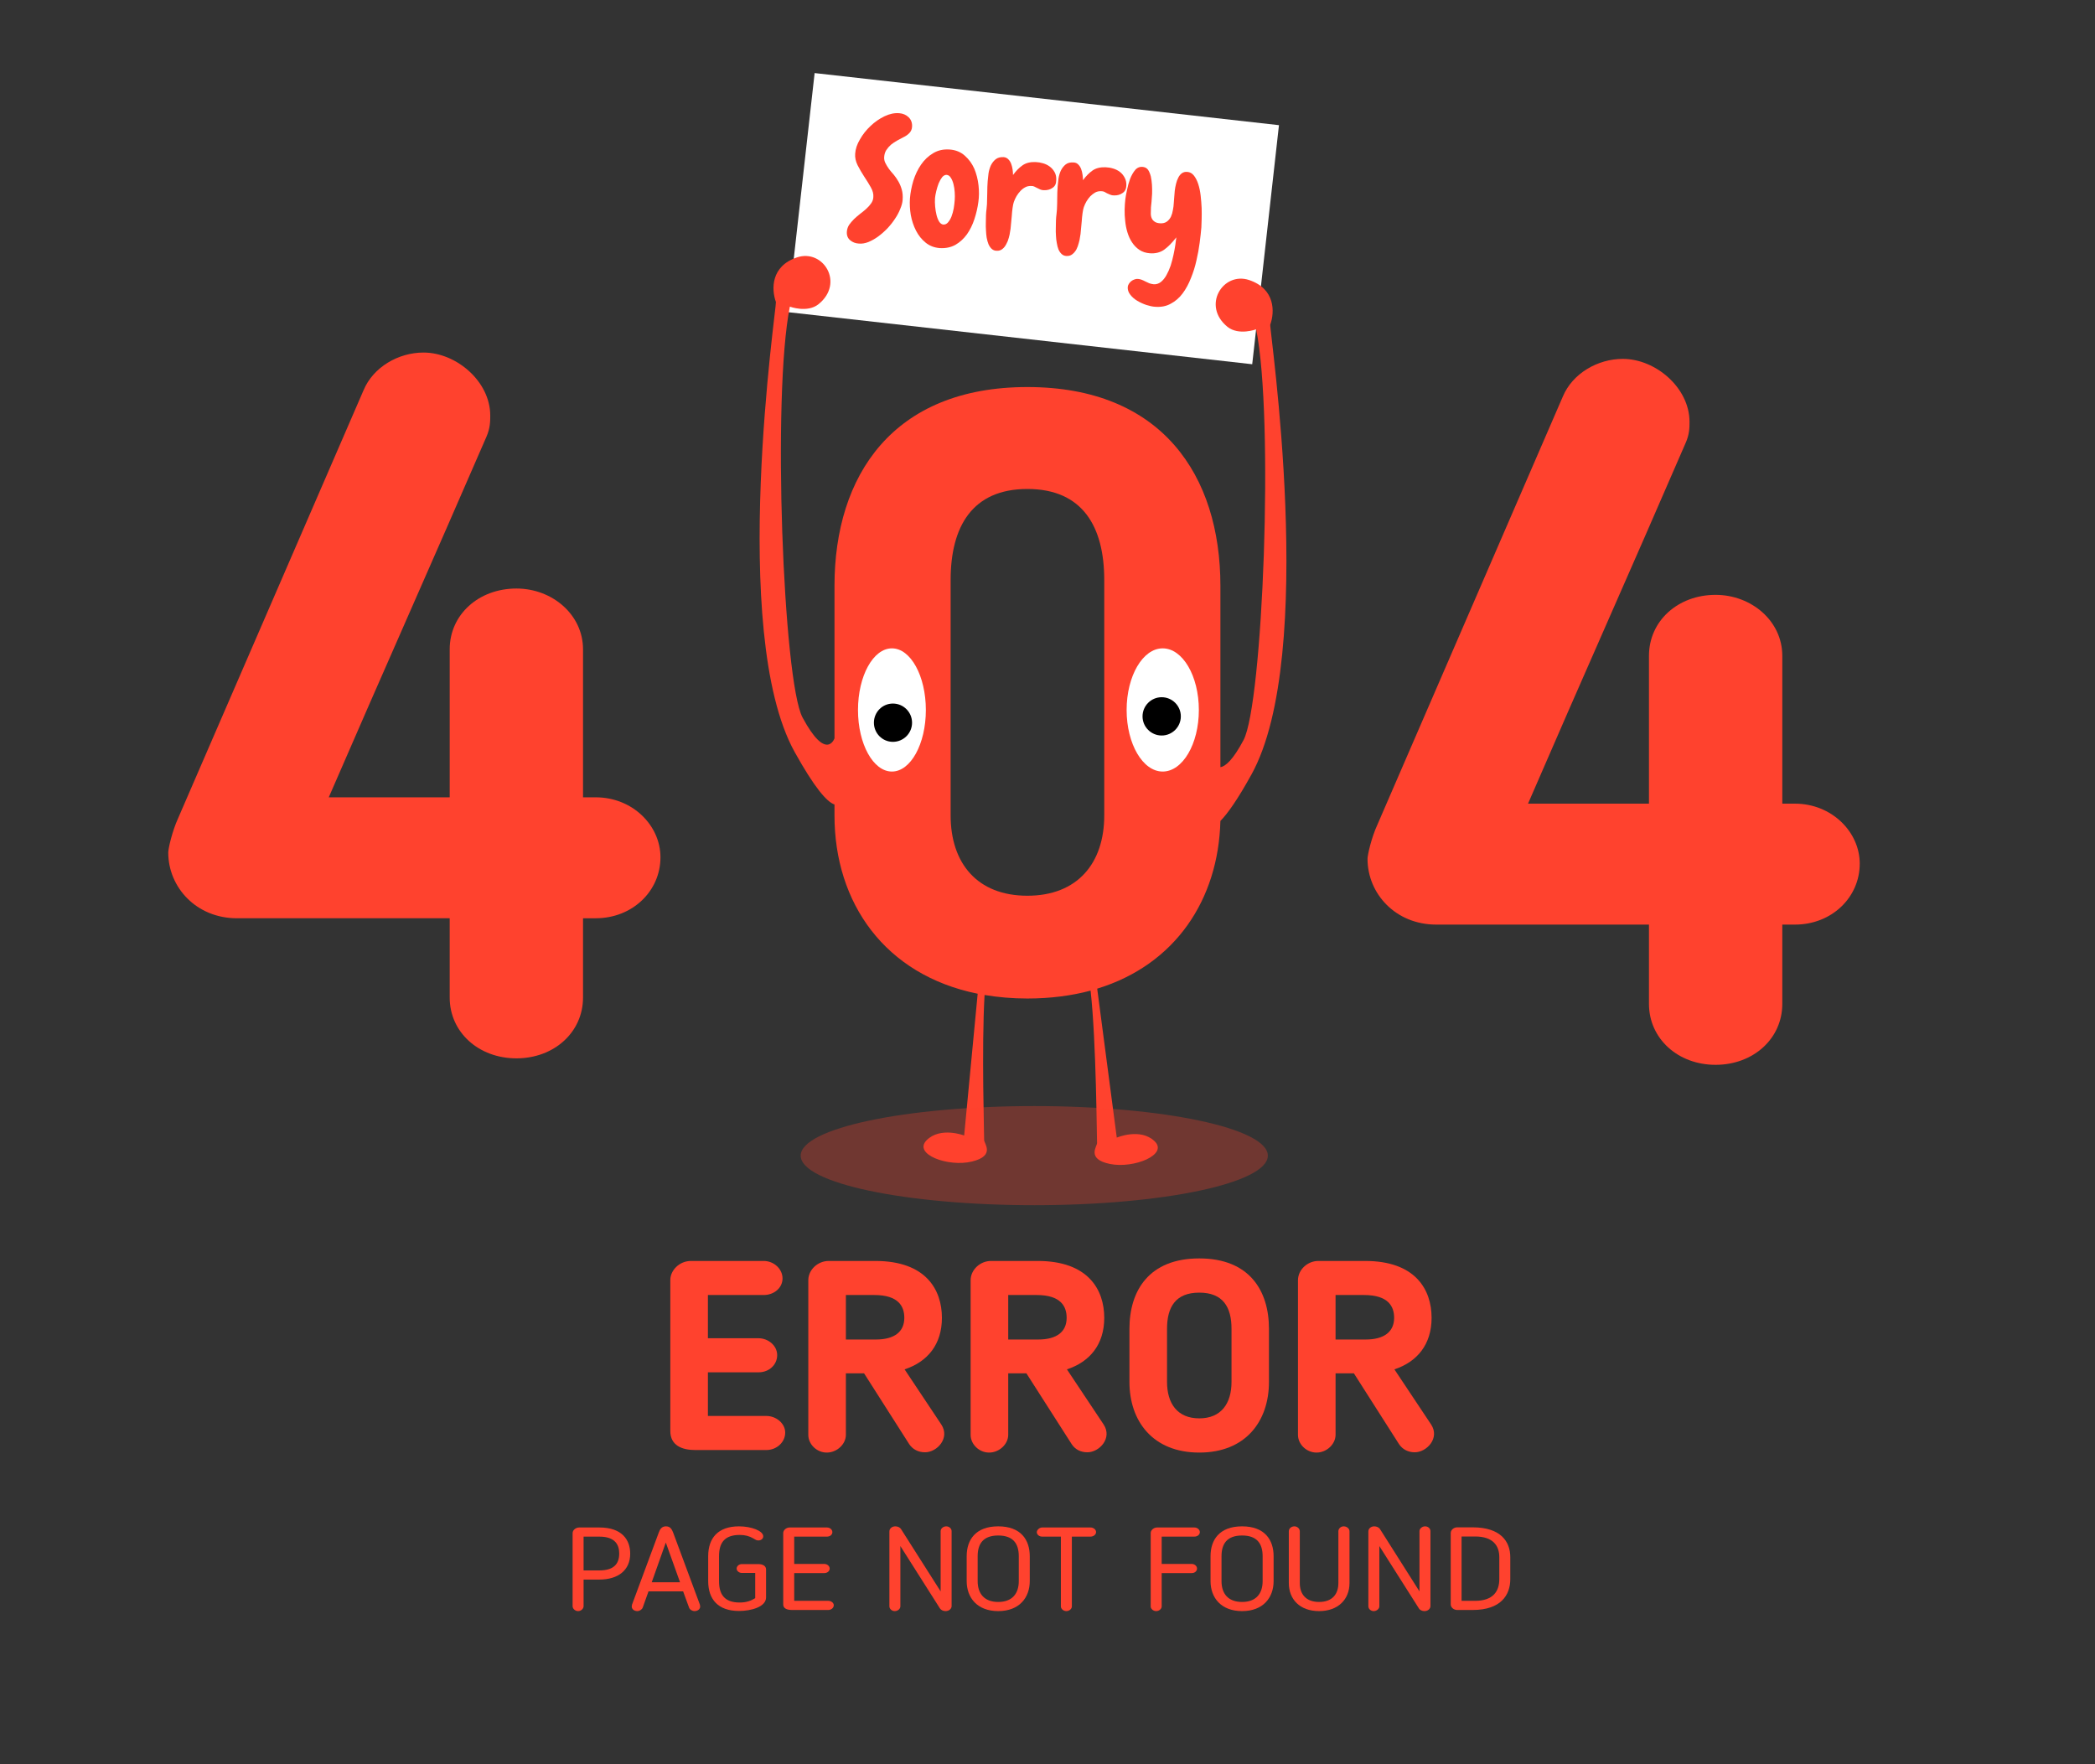
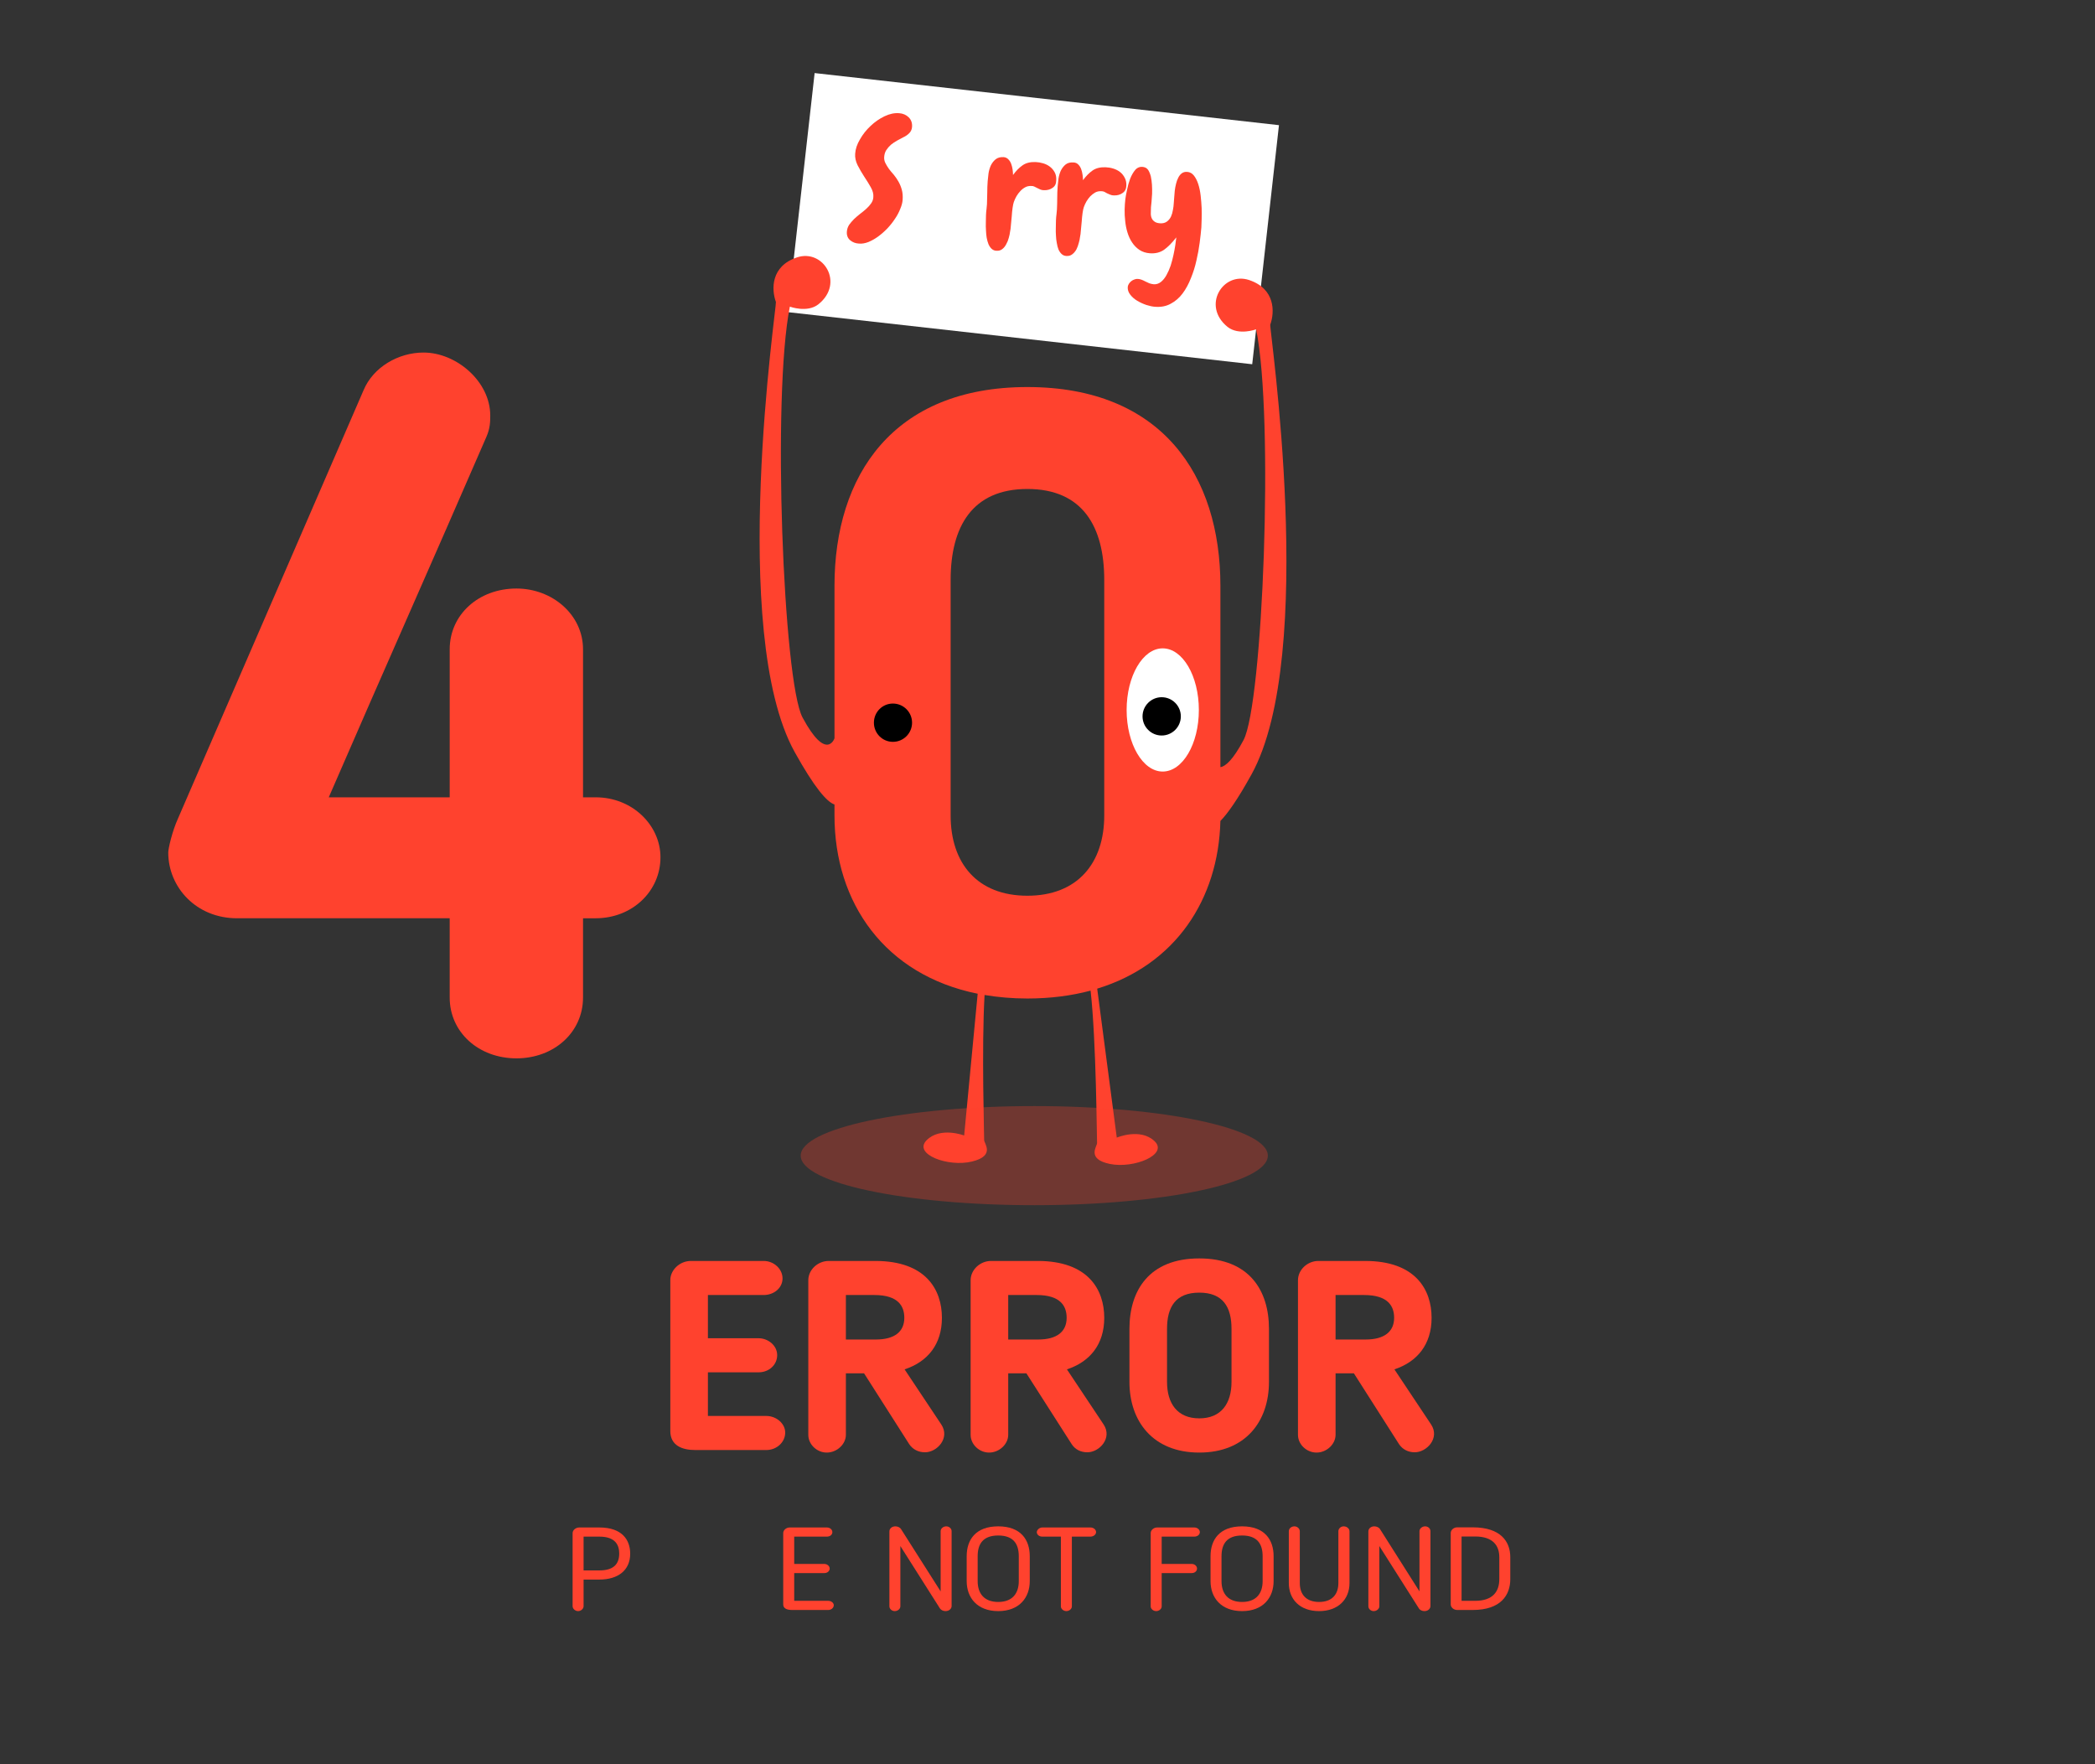
<svg xmlns="http://www.w3.org/2000/svg" version="1.2" viewBox="0 0 1488 1253" width="1488" height="1253">
  <rect x="0" y="0" width="1488" height="1253" fill="#333333" stroke="none" />
  <title>19</title>
  <style>
		.s0 { fill: #ff422e } 
		.s1 { fill: #ffffff } 
		.s2 { fill: #000000 } 
		.s3 { opacity: .3;fill: #ff422e } 
	</style>
  <path id="&lt;Compound Path&gt;" class="s0" d="m414.1 708.5c0 24.7-20.6 43.2-47.3 43.2-26.8 0-47.4-18.5-47.4-43.2v-56.3h-151.1c-28.9 0-48.8-22-48.8-46.7 0-2.8 2.8-15.1 6.9-24.1l131.8-304.2c6.9-16.5 24.8-26.8 42.6-26.8 23.4 0 47.4 20.6 47.4 44.7 0 4.1 0 8.9-2.7 15.1-39.9 92-72.1 164.1-112 256.1h85.9v-105.1c0-24.7 20.6-43.2 47.4-43.2 25.4 0 47.3 18.5 47.3 43.2v105.1h9c26.1 0 46 19.9 46 42.6 0 24-19.9 43.3-46 43.3h-9z" />
  <g id="_Artboards_">
	</g>
  <g id="BG">
	</g>
  <g id="character">
    <g id="&lt;Group&gt;">
      <g id="&lt;Group&gt;">
        <path id="&lt;Path&gt;" class="s1" d="m889.4 258.7l-329.9-37 19.1-169.8 329.8 37z" />
        <g id="&lt;Group&gt;">
          <path id="&lt;Compound Path&gt;" class="s0" d="m647.8 90.1q-0.2 2.7-2 4.5-1.8 1.8-4.2 2.9-2.2 1.1-4.5 2.4-2.3 1.3-4.3 2.9-1.9 1.7-3.3 3.8-1.3 2.1-1.5 4.8-0.2 2.4 0.9 4.5 1 2 2.5 4.1 1.5 2 3.4 4.1 1.8 2.2 3.3 4.8 1.5 2.6 2.4 5.8 0.9 3.2 0.6 7.3-0.2 2.9-1.7 6.4-1.4 3.6-3.8 7.1-2.3 3.5-5.4 6.8-3.1 3.2-6.5 5.7-3.3 2.4-6.9 3.9-3.6 1.4-6.8 1.1-3.6-0.2-6.2-2.4-2.6-2.2-2.3-6.1 0.2-2.6 1.6-4.8 1.5-2.1 3.5-4.1 2-1.9 4.3-3.7 2.4-1.8 4.4-3.6 2-1.8 3.4-3.8 1.5-2.1 1.6-4.5 0.3-3.3-1.8-7-2.1-3.7-4.7-7.6-2.6-4-4.7-8.1-2-4.1-1.7-8.1 0.3-5 3.4-10.2 3-5.3 7.5-9.5 4.5-4.3 9.9-6.9 5.4-2.6 10.5-2.2 4 0.3 6.7 2.9 2.7 2.7 2.4 6.8z" />
-           <path id="&lt;Compound Path&gt;" fill-rule="evenodd" class="s0" d="m667.4 176.2q-5.9-0.5-10-3.9-4.2-3.4-6.8-8.5-2.6-5.1-3.7-11.1-1-6-0.6-11.8 0.5-6.1 2.4-12.5 2-6.4 5.5-11.5 3.5-5.1 8.6-8.1 5.1-3.1 11.8-2.6 6.4 0.5 10.7 4.4 4.3 3.8 6.7 9.2 2.3 5.5 3 11.8 0.7 6.3-0.1 11.8-0.8 6.1-2.8 12.2-2 6.1-5.3 10.8-3.4 4.7-8.2 7.5-4.9 2.7-11.2 2.3zm5-52q-1.7-0.1-3.2 1.6-1.4 1.8-2.5 4.4-1 2.6-1.7 5.5-0.7 2.9-0.9 5-0.2 2.8 0.1 6.1 0.3 3.2 1 6 0.7 2.8 1.9 4.7 1.2 1.8 2.9 2 1.9 0.1 3.3-1.5 1.5-1.7 2.5-4.2 1-2.6 1.6-5.8 0.5-3.1 0.7-5.9 0.2-2.5 0-5.6-0.2-3.1-0.9-5.8-0.7-2.7-1.9-4.5-1.1-1.8-2.9-2z" />
          <path id="&lt;Compound Path&gt;" class="s0" d="m741.6 135.1q-1.6 0-2.7-0.5-1.1-0.5-2.3-1.1-1-0.5-2-1-1-0.5-2.2-0.4-2.4-0.1-4.2 0.9-1.9 1-3.5 2.7-1.5 1.6-2.7 3.6-1.2 2.1-1.9 4.1-0.5 1.4-0.9 4.2-0.4 2.8-0.6 6-0.4 3.3-0.6 6.3-0.2 3-0.6 4.7-0.2 1.9-0.9 4.3-0.6 2.4-1.8 4.5-1.1 2.2-2.8 3.5-1.7 1.4-4.3 1.2-1.9-0.1-3.3-1.4-1.3-1.2-2.2-3.2-0.8-2-1.3-4.6-0.4-2.5-0.5-5.2-0.2-2.8-0.1-5.6 0-2.8 0.1-5.2 0.1-2.5 0.4-4.6 0.2-2 0.3-3.3 0.1-4 0.2-8.1 0-4.2 0.3-8.2 0.2-2.5 0.6-5.6 0.5-3.1 1.7-5.7 1.3-2.6 3.4-4.3 2.2-1.7 5.7-1.5 2 0.2 3.3 1.6 1.3 1.3 2 3.2 0.7 1.9 1 4 0.3 2.1 0.3 3.9 3.1-4.3 6.8-6.9 3.6-2.5 9.2-2.3 2.7 0.1 5.4 0.9 2.7 0.8 4.8 2.4 2.1 1.6 3.4 4 1.3 2.4 1.1 5.6 0 3.7-2.6 5.4-2.5 1.8-6 1.7z" />
          <path id="&lt;Compound Path&gt;" class="s0" d="m791.3 138.8q-1.6 0-2.7-0.5-1.1-0.5-2.3-1-1-0.6-2-1.1-1-0.4-2.2-0.4-2.3-0.1-4.2 0.9-1.9 1.1-3.5 2.7-1.5 1.6-2.7 3.6-1.2 2.1-1.9 4.1-0.5 1.4-0.9 4.2-0.4 2.8-0.6 6-0.4 3.3-0.6 6.3-0.2 3-0.6 4.7-0.2 1.9-0.9 4.3-0.6 2.4-1.7 4.6-1.2 2.1-2.9 3.4-1.7 1.4-4.3 1.2-1.9-0.1-3.3-1.4-1.3-1.2-2.2-3.2-0.8-2-1.2-4.6-0.5-2.5-0.6-5.2-0.2-2.8-0.1-5.6 0-2.7 0.1-5.2 0.1-2.5 0.4-4.6 0.2-2 0.3-3.3 0.2-4 0.2-8.1 0-4.1 0.3-8.2 0.2-2.5 0.6-5.6 0.5-3.1 1.7-5.7 1.3-2.6 3.4-4.3 2.2-1.7 5.7-1.4 2 0.1 3.3 1.5 1.3 1.3 2 3.2 0.7 1.9 1 4.1 0.3 2.1 0.3 3.8 3.1-4.3 6.8-6.9 3.6-2.5 9.2-2.3 2.8 0.1 5.4 0.9 2.7 0.8 4.8 2.4 2.1 1.6 3.4 4.1 1.3 2.4 1.2 5.5-0.1 3.7-2.7 5.4-2.5 1.8-6 1.7z" />
          <path id="&lt;Compound Path&gt;" class="s0" d="m820.4 217.9q-2.8-0.2-6.2-1.3-3.5-1.2-6.5-3-3-1.8-4.9-4.3-2-2.5-1.8-5.5 0.1-1.1 0.8-2.2 0.7-1.1 1.7-1.9 1-0.8 2.2-1.2 1.2-0.5 2.5-0.4 1.4 0.1 2.7 0.6 1.3 0.5 2.6 1.2 1.4 0.7 2.8 1.3 1.4 0.5 3.1 0.7 2.8 0.2 5.1-1.6 2.3-1.8 4-4.9 1.7-3 3-6.8 1.2-3.8 2-7.6 0.8-3.7 1.3-7 0.4-3.4 0.7-5.4-4.5 5.8-8.7 8.8-4.2 2.9-10 2.5-4.3-0.3-7.5-2.4-3.1-2.1-5.2-5.3-2.1-3.1-3.3-7.1-1.2-3.9-1.6-8.1-0.5-4.2-0.4-8.2 0.1-4 0.5-7.3 0.3-2.6 1.2-6.6 0.8-4.1 2.2-7.9 1.5-3.8 3.7-6.4 2.3-2.5 5.6-2 2.2 0.3 3.5 2.1 1.2 1.9 1.9 4.6 0.6 2.8 0.8 5.9 0.2 3.2 0.1 6.4-0.2 3.1-0.4 5.7-0.3 2.5-0.4 3.9-0.1 2-0.1 3.9-0.1 2 0.5 3.6 0.6 1.6 2 2.6 1.3 1.1 4 1.3 3 0.2 4.9-1.2 1.8-1.3 2.9-3.5 1-2.2 1.4-4.8 0.5-2.5 0.6-4.8 0.1-1.6 0.3-3.9 0.2-2.4 0.4-4.9 0.3-2.5 0.9-4.9 0.6-2.5 1.6-4.4 1-2 2.5-3.1 1.6-1.2 3.9-1 2.8 0.2 4.7 2.6 1.9 2.4 3.1 6.1 1.2 3.7 1.7 8.2 0.5 4.4 0.7 8.8 0.1 4.3 0 7.9-0.1 3.7-0.2 5.8-0.4 4.8-1.2 10.9-0.8 6.2-2.3 12.6-1.4 6.4-3.9 12.5-2.4 6.2-5.9 10.9-3.5 4.7-8.4 7.3-4.8 2.7-11.2 2.2z" />
        </g>
      </g>
      <g id="&lt;Group&gt;">
        <path id="&lt;Compound Path&gt;" fill-rule="evenodd" class="s0" d="m888.8 550.2c-9.6 17.4-16.8 27.6-22 32.9-1.4 55.7-31.9 102.1-87.5 119.1l13.9 105.8c0 0 16.7-7.1 26.8 2.5 10.1 9.5-14.6 19.7-31.7 16.2-17-3.5-8.9-12.7-9.1-14.9-0.2-1.9-0.5-71.9-4.6-108.2-13.5 3.6-28.5 5.6-44.9 5.6-10.7 0-20.8-0.9-30.4-2.5-2.2 37.5-0.2 101.2-0.3 103-0.2 2.3 8.3 11.2-8.7 15.3-16.9 4.1-41.9-5.2-32.2-15.1 9.8-9.9 26.7-3.4 26.7-3.4l9.6-100.7c-65.9-13.3-101.7-64.5-101.7-126.6v-7.8c-5.4-1.8-14.2-11.9-28.3-37.3-47.2-85.3-12.6-317.3-13.3-319.6-3.3-9.1-3.6-25.5 15-31.7 18.6-6.2 33.9 18.3 15.2 33.3-7.9 6.3-20.3 1.7-20.3 1.7-12.7 63.3-4.7 266.2 9 291.8 17 31.7 22.7 14.8 22.7 14.8v-108.3c0-78.3 41.5-141.2 137-141.2 95.6 0 137.1 62.9 137.1 141.2v128.8c3.6-0.6 8.9-5.1 16.4-19.2 13.7-25.6 21.8-228.5 9-291.8 0 0-12.3 4.6-20.3-1.7-18.6-15-3.3-39.5 15.3-33.3 18.5 6.2 18.3 22.6 15 31.7-0.8 2.3 33.8 234.3-13.4 319.6zm-104.5-138.3c0-37.9-15.4-64.6-54.6-64.6-39.1 0-54.5 26.7-54.5 64.6v167.3c0 33.9 18.9 57 54.5 57 35.6 0 54.6-23.1 54.6-57z" />
-         <path id="&lt;Path&gt;" class="s1" d="m657.6 504.3c0 24.1-10.8 43.7-24.1 43.7-13.3 0-24.1-19.6-24.1-43.7 0-24.2 10.8-43.8 24.1-43.8 13.3 0 24.1 19.6 24.1 43.8z" />
        <path id="&lt;Path&gt;" class="s1" d="m851.5 504.3c0 24.1-11.5 43.7-25.7 43.7-14.1 0-25.6-19.6-25.6-43.7 0-24.2 11.5-43.8 25.6-43.8 14.2 0 25.7 19.6 25.7 43.8z" />
        <path id="&lt;Path&gt;" class="s2" d="m647.8 513.3c0 7.5-6.1 13.6-13.6 13.6-7.5 0-13.5-6.1-13.5-13.6 0-7.5 6-13.6 13.5-13.6 7.5 0 13.6 6.1 13.6 13.6z" />
        <path id="&lt;Path&gt;" class="s2" d="m838.7 508.8c0 7.5-6.1 13.6-13.6 13.6-7.5 0-13.6-6.1-13.6-13.6 0-7.5 6.1-13.6 13.6-13.6 7.5 0 13.6 6.1 13.6 13.6z" />
      </g>
      <path id="&lt;Path&gt;" class="s3" d="m900.5 820.8c0 19.5-74.3 35.2-165.9 35.2-91.6 0-165.9-15.7-165.9-35.2 0-19.4 74.3-35.2 165.9-35.2 91.6 0 165.9 15.8 165.9 35.2z" />
    </g>
  </g>
  <g id="text">
    <g id="&lt;Group&gt;">
      <path id="&lt;Compound Path&gt;" class="s0" d="m544.3 1029.9h-50.5c-9.3 0-17.7-3.2-17.7-13.5v-107.3c0-6.7 6.3-13.5 14.7-13.5h51.6c7.3 0 13.4 5.7 13.4 12.4 0 6.8-6.1 11.8-13.4 11.8h-39.6v30.7h36c6.7 0 13.2 5.1 13.2 12 0 6.8-5.7 12.2-13.2 12.2h-36v31h41.5c7.1 0 13.4 5.4 13.4 11.8 0 6.9-6.1 12.4-13.4 12.4z" />
      <path id="&lt;Compound Path&gt;" fill-rule="evenodd" class="s0" d="m642.5 972.6l26.1 39.2c6.3 9.6-3 19.7-11.6 19.7-4.8 0-8.8-2.1-11.3-5.9l-32-50.2h-12.9v43.7c0 6.6-6.3 12.6-13.6 12.6-7 0-13.1-5.8-13.1-12.6v-109.8c0-7.4 6.7-13.7 14.5-13.7h33.1c35.9 0 47.3 20.4 47.3 40.4 0 18.8-10.1 31.2-26.5 36.6zm-21.5-52.8h-20.2v31.6h21.3c13.2 0 20.2-5.5 20.2-15.4 0-8-4-16.2-21.3-16.2z" />
      <path id="&lt;Compound Path&gt;" fill-rule="evenodd" class="s0" d="m757.8 972.6l26.1 39.2c6.3 9.6-3 19.7-11.6 19.7-4.8 0-8.8-2.1-11.2-5.9l-32.1-50.2h-12.9v43.7c0 6.6-6.3 12.6-13.6 12.6-7 0-13.1-5.8-13.1-12.6v-109.8c0-7.4 6.7-13.7 14.5-13.7h33.1c35.9 0 47.3 20.4 47.3 40.4 0 18.8-10.1 31.2-26.5 36.6zm-21.5-52.8h-20.2v31.6h21.3c13.2 0 20.2-5.5 20.2-15.4 0-8-4-16.2-21.3-16.2z" />
      <path id="&lt;Compound Path&gt;" fill-rule="evenodd" class="s0" d="m802.2 981.5v-37.7c0-27.1 13.9-50 49.6-50 35.6 0 49.5 22.9 49.5 50v37.7c0 27.9-16.5 50.2-49.5 50.2-33 0-49.6-22.3-49.6-50.2zm26.7-37.7v37.7c0 15.3 7.3 25.9 22.9 25.9 15.6 0 22.9-10.6 22.9-25.9v-37.7c0-15.5-6.1-25.7-22.9-25.7-16.8 0-22.9 10.2-22.9 25.7z" />
      <path id="&lt;Compound Path&gt;" fill-rule="evenodd" class="s0" d="m990.4 972.6l26.1 39.2c6.3 9.6-3.1 19.7-11.7 19.7-4.7 0-8.7-2.1-11.2-5.9l-32-50.2h-13v43.7c0 6.6-6.3 12.6-13.5 12.6-7.1 0-13.2-5.8-13.2-12.6v-109.8c0-7.4 6.7-13.7 14.5-13.7h33.2c35.8 0 47.2 20.4 47.2 40.4 0 18.8-10.1 31.2-26.4 36.6zm-21.6-52.8h-20.2v31.6h21.4c13.1 0 20.2-5.5 20.2-15.4 0-8-4-16.2-21.4-16.2z" />
    </g>
    <g id="&lt;Group&gt;">
      <path id="&lt;Compound Path&gt;" fill-rule="evenodd" class="s0" d="m414.5 1121.9v18.9c0 1.8-1.8 3.5-3.9 3.5-2 0-3.9-1.6-3.9-3.5v-51.9c0-2.1 2.2-4 4.7-4h14.3c16.2 0 21.9 8.9 21.9 18.6 0 11.8-8.6 18.4-21.9 18.4zm0-6.5h11.2c9.3 0 14.1-3.8 14.1-12 0-5.9-2.6-12-14.1-12h-11.2z" />
-       <path id="&lt;Compound Path&gt;" fill-rule="evenodd" class="s0" d="m456.5 1141.8c-0.6 1.5-2.4 2.5-3.7 2.5-2.3 0-4.1-1.3-4.1-3.3 0-0.3 0.1-1 0.2-1.3l19-51.2c0.9-2.5 2.2-4.4 5.1-4.4 2.9 0 4.1 1.8 5.1 4.4l19 51.2c0.1 0.3 0.2 1 0.2 1.3 0 2-1.8 3.3-4.1 3.3-1.4 0-3.3-1-3.8-2.5l-4.2-11.5h-24.6zm6.4-18h20.1l-10.1-28.2z" />
-       <path id="&lt;Compound Path&gt;" class="s0" d="m510.7 1123c0 9.3 3.7 15.2 14.7 15.2 4.6 0 8-1.2 11-3.1v-17.9h-9.5c-1.9 0-3.7-1.4-3.7-3.1 0-1.8 1.8-3.2 3.7-3.2h11.6c3.1 0 5.6 1.2 5.6 3.8v19.9c0 6.7-10.6 9.6-19.2 9.6-15 0-21.9-8.4-21.9-21.2v-17.7c0-12.8 6.9-21.2 21.9-21.2 8.8 0 17.2 3.2 17.2 7.1 0 1.6-1.4 2.9-3.5 2.9-1.4 0-1.9-0.5-3.5-1.4-2.9-1.7-5.9-2.5-9.7-2.5-11 0-14.7 5.8-14.7 15.1z" />
      <path id="&lt;Compound Path&gt;" class="s0" d="m588.3 1143.5h-25.8c-3.2 0-6.2-0.9-6.2-3.9v-50.8c0-1.9 2-3.9 4.6-3.9h26.4c2.2 0 3.9 1.5 3.9 3.3 0 1.9-1.7 3.2-3.9 3.2h-23.2v19.4h21.4c1.9 0 3.8 1.4 3.8 3.3 0 1.8-1.7 3.2-3.8 3.2h-21.4v19.7h24.2c2 0 3.9 1.4 3.9 3.1 0 1.9-1.8 3.4-3.9 3.4z" />
      <path id="&lt;Compound Path&gt;" class="s0" d="m667.6 1142.4l-28.1-44.3v42.8c0 1.8-1.8 3.4-4 3.4-2.1 0-3.8-1.6-3.8-3.4v-53.2c0-2 1.8-3.6 4.2-3.6 1.7 0 3.3 0.7 4.1 2l28.1 44.2v-42.8c0-1.8 1.8-3.4 4-3.4 2.1 0 3.8 1.6 3.8 3.4v53.2c0 1.9-1.8 3.6-4.3 3.6-1.6 0-3.2-0.7-4-1.9z" />
      <path id="&lt;Compound Path&gt;" fill-rule="evenodd" class="s0" d="m686.6 1123v-17.7c0-11.6 6.3-21.2 22.4-21.2 16.1 0 22.4 9.6 22.4 21.2v17.7c0 11.8-7.5 21.3-22.4 21.3-14.9 0-22.4-9.5-22.4-21.3zm7.8-17.7v17.7c0 8.8 4.6 14.8 14.6 14.8 10 0 14.6-6 14.6-14.8v-17.7c0-8.8-3.9-14.7-14.6-14.7-10.7 0-14.6 5.9-14.6 14.7z" />
      <path id="&lt;Compound Path&gt;" class="s0" d="m753.5 1091.4h-13.2c-2.3 0-3.9-1.5-3.9-3.2 0-1.4 1.7-3.3 3.9-3.3h34.2c2.1 0 4 1.4 4 3.3 0 1.7-1.8 3.2-4 3.2h-13.2v49.6c0 1.7-1.8 3.3-3.9 3.3-2.1 0-3.9-1.6-3.9-3.3z" />
      <path id="&lt;Compound Path&gt;" class="s0" d="m825.1 1141c0 1.7-1.8 3.3-3.9 3.3-2.1 0-3.9-1.6-3.9-3.3v-52.2c0-1.9 2-3.9 4.6-3.9h26.4c2.1 0 3.9 1.5 3.9 3.3 0 1.9-1.8 3.2-3.9 3.2h-23.2v19.4h21.3c2 0 3.8 1.4 3.8 3.3 0 1.8-1.6 3.2-3.8 3.2h-21.3z" />
      <path id="&lt;Compound Path&gt;" fill-rule="evenodd" class="s0" d="m859.8 1123v-17.7c0-11.6 6.3-21.2 22.4-21.2 16.1 0 22.4 9.6 22.4 21.2v17.7c0 11.8-7.5 21.3-22.4 21.3-14.9 0-22.4-9.5-22.4-21.3zm7.8-17.7v17.7c0 8.8 4.6 14.8 14.6 14.8 10 0 14.6-6 14.6-14.8v-17.7c0-8.8-3.9-14.7-14.6-14.7-10.7 0-14.6 5.9-14.6 14.7z" />
      <path id="&lt;Compound Path&gt;" class="s0" d="m936.9 1144.3c-13.8 0-21.5-8.5-21.5-19.9v-36.8c0-2 1.8-3.5 4-3.5 2 0 3.8 1.6 3.8 3.5v36.8c0 7.9 4.4 13.4 13.7 13.4 9.4 0 13.7-5.6 13.7-13.4v-36.8c0-1.8 1.6-3.5 3.8-3.5 2.3 0 4.1 1.7 4.1 3.5v36.8c0 11.5-8 19.9-21.6 19.9z" />
      <path id="&lt;Compound Path&gt;" class="s0" d="m1007.8 1142.4l-28.1-44.3v42.8c0 1.8-1.9 3.4-4 3.4-2.1 0-3.8-1.6-3.8-3.4v-53.2c0-2 1.8-3.6 4.2-3.6 1.6 0 3.3 0.7 4.1 2l28 44.2v-42.8c0-1.8 1.9-3.4 4-3.4 2.2 0 3.8 1.6 3.8 3.4v53.2c0 1.9-1.7 3.6-4.3 3.6-1.5 0-3.2-0.7-3.9-1.9z" />
      <path id="&lt;Compound Path&gt;" fill-rule="evenodd" class="s0" d="m1046 1143.5h-11c-2.5 0-4.6-1.8-4.6-4v-50.7c0-2.1 2.1-4 4.6-4h11c19.9 0 26.7 10.1 26.7 21.2v15.6c0 11.3-6.7 21.9-26.7 21.9zm18.9-37.5c0-8.2-4.5-14.7-17.2-14.7h-9.6v45.7h9.6c12.9 0 17.2-6.9 17.2-15.4z" />
    </g>
-     <path id="&lt;Compound Path&gt;" class="s0" d="m1265.9 713c0 24.7-20.6 43.3-47.4 43.3-26.7 0-47.3-18.6-47.3-43.3v-56.3h-151.1c-28.9 0-48.8-22-48.8-46.7 0-2.8 2.8-15.1 6.9-24l131.8-304.3c6.9-16.5 24.8-26.8 42.6-26.8 23.4 0 47.4 20.6 47.4 44.7 0 4.1 0 8.9-2.8 15.1-39.8 92-72.1 164.1-111.9 256.1h85.9v-105c0-24.8 20.6-43.3 47.3-43.3 25.4 0 47.4 18.5 47.4 43.3v105h9c26 0 46 20 46 42.6 0 24.1-20 43.3-46 43.3h-9z" />
  </g>
</svg>